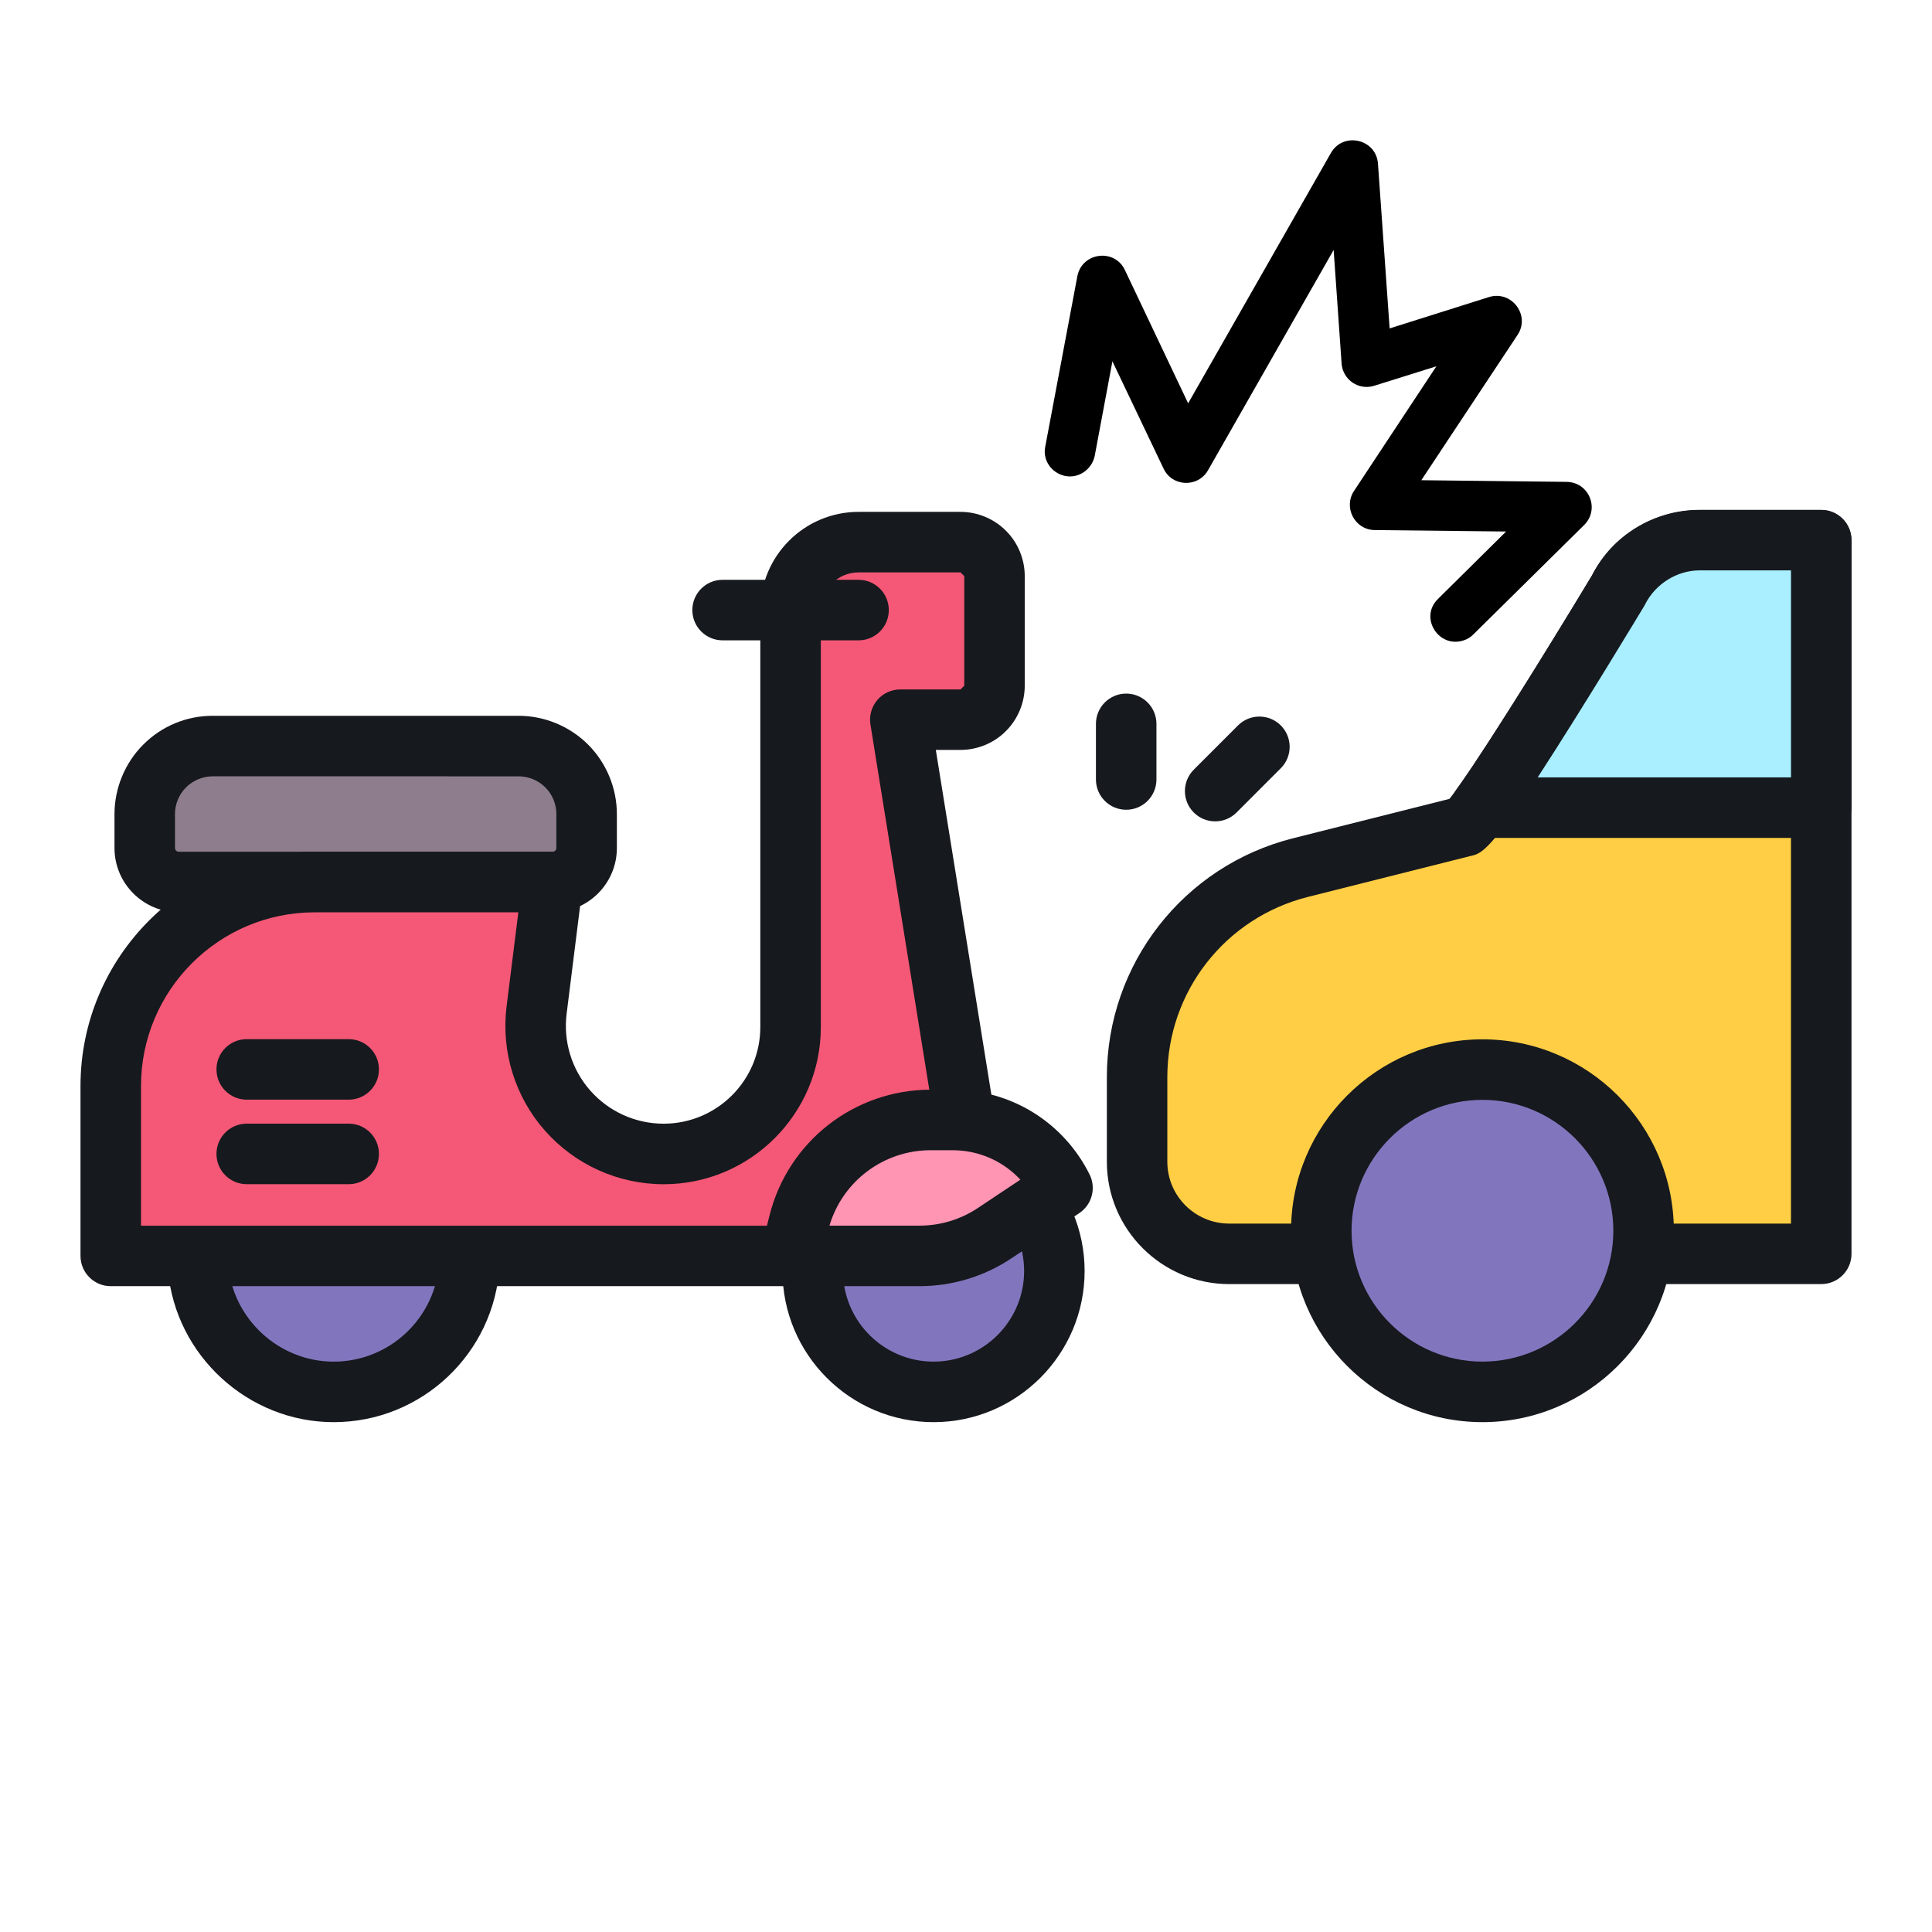
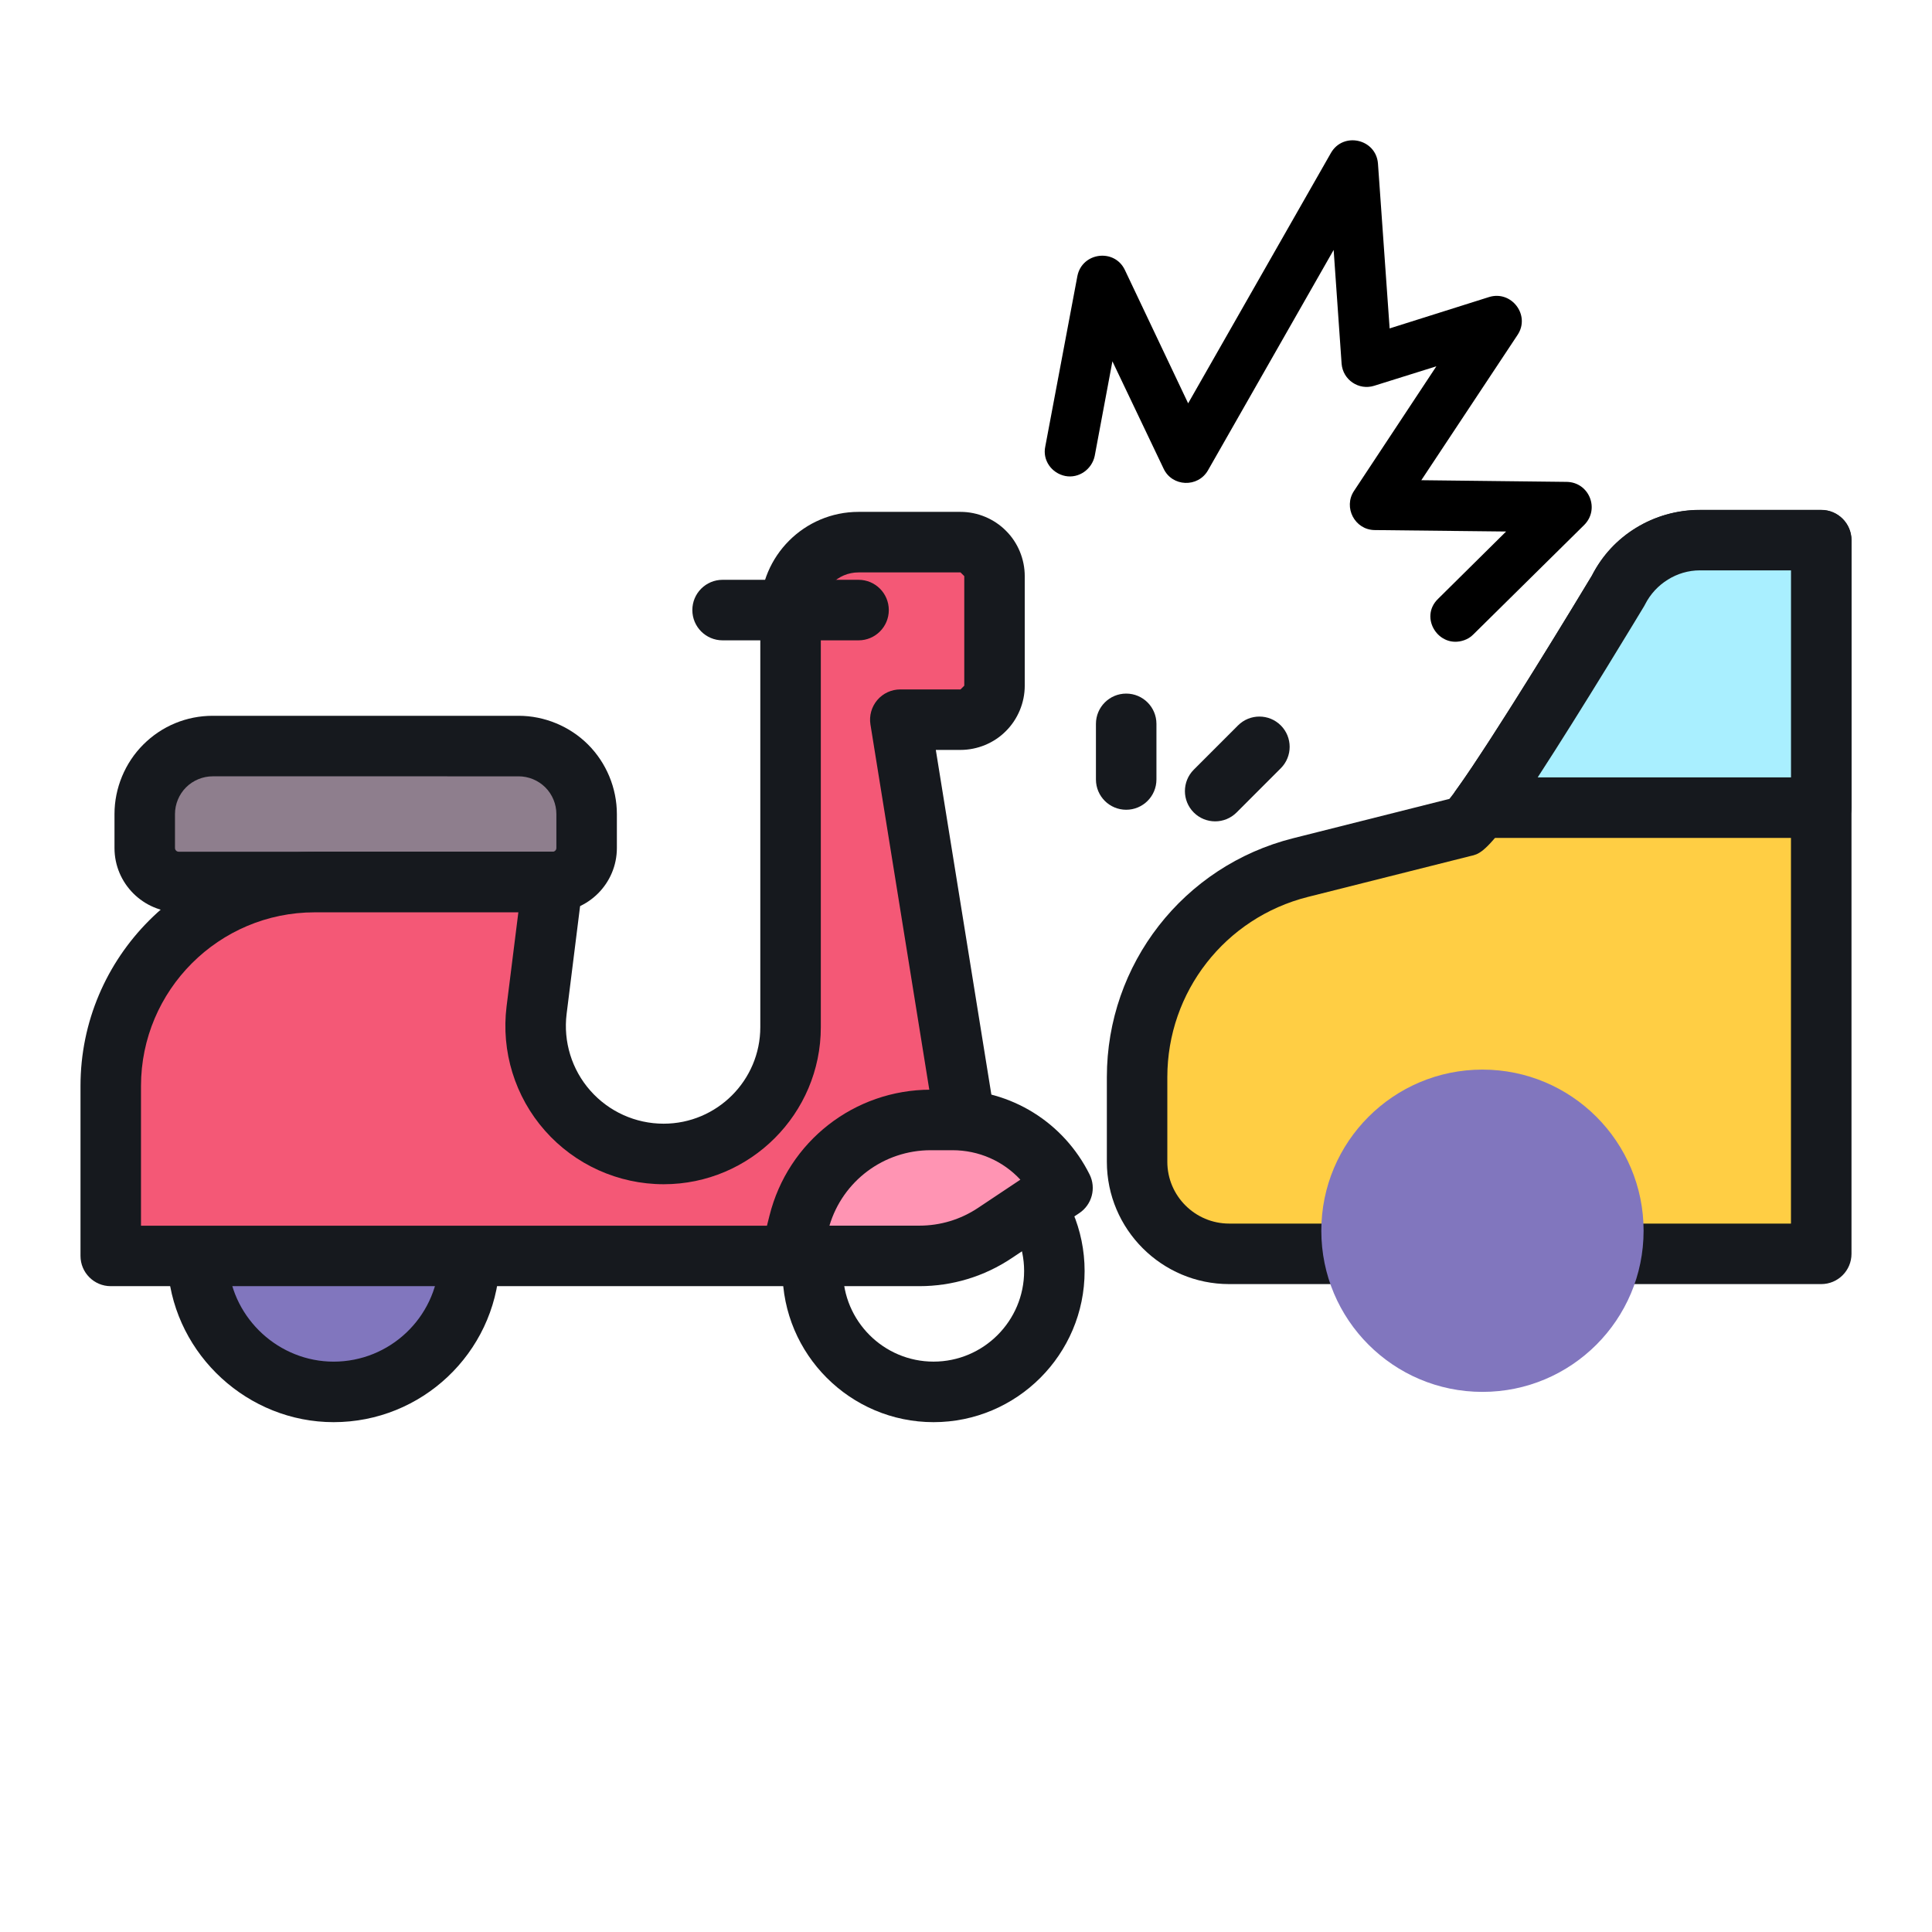
<svg xmlns="http://www.w3.org/2000/svg" width="180" height="180" viewBox="0 0 180 180" fill="none">
-   <path d="M86.977 129.679C93.194 129.679 98.233 124.64 98.233 118.424C98.233 112.207 93.194 107.168 86.977 107.168C80.761 107.168 75.722 112.207 75.722 118.424C75.722 124.64 80.761 129.679 86.977 129.679Z" fill="#8176BE" />
  <path d="M86.977 132.499C79.216 132.499 72.903 126.184 72.903 118.421C72.903 110.663 79.216 104.348 86.977 104.348C94.738 104.348 101.051 110.663 101.051 118.421C101.051 126.184 94.738 132.499 86.977 132.499ZM86.977 109.988C82.325 109.988 78.54 113.77 78.54 118.421C78.54 123.073 82.325 126.859 86.977 126.859C91.629 126.859 95.415 123.071 95.415 118.421C95.415 113.77 91.629 109.988 86.977 109.988Z" fill="#16191E" />
  <path d="M54.655 75.842C54.655 74.163 53.987 72.551 52.798 71.364C51.612 70.177 49.999 69.508 48.321 69.508C40.581 69.508 27.559 69.508 19.819 69.508C18.141 69.508 16.529 70.175 15.342 71.364C14.155 72.551 13.485 74.163 13.485 75.842V79.008C13.485 80.756 14.905 82.175 16.652 82.175H51.488C53.235 82.175 54.655 80.756 54.655 79.008C54.655 78.043 54.655 76.942 54.655 75.842Z" fill="#8E7E8D" />
  <path d="M51.488 84.993H16.652C13.352 84.993 10.667 82.308 10.667 79.008V75.843C10.667 73.432 11.644 71.073 13.348 69.371C15.079 67.64 17.378 66.689 19.819 66.689H48.321C50.73 66.689 53.087 67.668 54.791 69.371C56.496 71.077 57.473 73.432 57.473 75.843V79.008C57.473 82.308 54.788 84.993 51.488 84.993ZM19.819 72.328C18.895 72.328 17.989 72.701 17.333 73.357C16.678 74.01 16.303 74.919 16.303 75.841V79.006C16.303 79.2 16.459 79.353 16.652 79.353H51.488C51.679 79.353 51.836 79.2 51.836 79.006V75.843C51.836 74.919 51.461 74.011 50.807 73.359C50.151 72.703 49.245 72.329 48.323 72.329L19.819 72.328Z" fill="#16191E" />
  <path d="M43.731 117.742C43.353 124.395 37.833 129.68 31.085 129.68C24.47 129.68 19.034 124.601 18.466 118.132" fill="#8176BE" />
  <path d="M31.084 132.499C23.127 132.499 16.352 126.294 15.657 118.378C15.52 116.826 16.667 115.461 18.218 115.324C19.761 115.138 21.135 116.331 21.27 117.883C21.711 122.916 26.022 126.861 31.082 126.861C36.298 126.861 40.618 122.786 40.913 117.581C41.001 116.029 42.308 114.879 43.887 114.926C45.441 115.016 46.628 116.346 46.542 117.904C46.078 126.086 39.287 132.499 31.084 132.499Z" fill="#16191E" />
  <path d="M89.742 103.41L83.882 67.048H89.49C90.33 67.048 91.137 66.716 91.729 66.12C92.325 65.528 92.657 64.719 92.657 63.881C92.657 60.949 92.657 56.606 92.657 53.674C92.657 52.834 92.325 52.028 91.729 51.435C91.137 50.839 90.328 50.507 89.49 50.507C86.908 50.507 83.179 50.507 79.99 50.507C76.491 50.507 73.656 53.342 73.656 56.841V95.691C73.656 102.217 68.365 107.509 61.838 107.509C61.834 107.509 61.832 107.509 61.832 107.509C58.412 107.509 55.157 106.039 52.892 103.474C50.627 100.912 49.573 97.498 49.997 94.103C50.757 88.026 51.49 82.174 51.49 82.174C51.49 82.174 40.114 82.174 29.322 82.174C18.827 82.174 10.32 90.681 10.32 101.175V117.009H73.658" fill="#F45876" />
  <path d="M73.656 119.829H10.318C8.762 119.829 7.5 118.567 7.5 117.009V101.179C7.5 89.147 17.288 79.355 29.319 79.355H51.487C52.296 79.355 53.064 79.702 53.601 80.312C54.135 80.917 54.384 81.724 54.283 82.526L52.791 94.457C52.468 97.048 53.273 99.66 54.999 101.61C56.728 103.571 59.216 104.692 61.828 104.692C66.795 104.692 70.836 100.657 70.836 95.696V56.84C70.836 51.795 74.94 47.69 79.987 47.69H89.488C91.074 47.69 92.621 48.335 93.729 49.457C94.83 50.546 95.473 52.091 95.473 53.675V63.883C95.473 65.467 94.83 67.012 93.709 68.122C92.619 69.223 91.073 69.868 89.486 69.868H87.188L92.522 102.965C92.769 104.503 91.723 105.95 90.188 106.198C88.661 106.442 87.204 105.399 86.957 103.862L81.097 67.498C80.966 66.684 81.201 65.85 81.735 65.222C82.271 64.592 83.055 64.232 83.882 64.232H89.49L89.839 63.885V53.677L89.49 53.33H79.989C78.051 53.33 76.474 54.904 76.474 56.842V95.696C76.474 103.764 69.907 110.332 61.836 110.332C57.602 110.332 53.571 108.512 50.775 105.343C47.979 102.182 46.674 97.959 47.197 93.759L48.294 84.999H29.319C20.396 84.999 13.136 92.257 13.136 101.184V114.195H73.656C75.212 114.195 76.474 115.457 76.474 117.015C76.474 118.567 75.212 119.829 73.656 119.829Z" fill="#16191E" />
  <path d="M79.99 59.659H67.322C65.766 59.659 64.504 58.397 64.504 56.839C64.504 55.28 65.766 54.019 67.322 54.019H79.99C81.546 54.019 82.808 55.28 82.808 56.839C82.808 58.397 81.546 59.659 79.99 59.659Z" fill="#16191E" />
  <path d="M98.991 110.677C97.051 106.794 93.081 104.344 88.743 104.344C88.077 104.344 87.396 104.344 86.712 104.344C80.901 104.344 75.833 108.3 74.425 113.94C73.983 115.71 73.656 117.011 73.656 117.011C73.656 117.011 80.969 117.011 85.656 117.011C88.157 117.011 90.603 116.271 92.684 114.883C95.44 113.044 98.991 110.677 98.991 110.677Z" fill="#FF94B3" />
  <path d="M85.654 119.829H73.656C72.788 119.829 71.968 119.428 71.434 118.743C70.9 118.059 70.712 117.167 70.922 116.325L71.693 113.253C73.418 106.348 79.594 101.523 86.713 101.523H88.744C94.187 101.523 99.081 104.548 101.513 109.419C102.148 110.688 101.738 112.235 100.553 113.025L94.247 117.225C91.695 118.929 88.725 119.829 85.654 119.829ZM77.278 114.191H85.654C87.606 114.191 89.496 113.621 91.118 112.539L95.065 109.908C93.458 108.174 91.193 107.163 88.742 107.163H86.711C82.335 107.163 78.518 110.03 77.278 114.191Z" fill="#16191E" />
-   <path d="M32.487 110.328H22.986C21.43 110.328 20.168 109.067 20.168 107.508C20.168 105.95 21.43 104.688 22.986 104.688H32.487C34.043 104.688 35.305 105.95 35.305 107.508C35.305 109.067 34.045 110.328 32.487 110.328Z" fill="#16191E" />
-   <path d="M32.487 102.453H22.986C21.43 102.453 20.168 101.192 20.168 99.633C20.168 98.075 21.43 96.814 22.986 96.814H32.487C34.043 96.814 35.305 98.075 35.305 99.633C35.305 101.192 34.045 102.453 32.487 102.453Z" fill="#16191E" />
  <path d="M169.682 116.816H114.52C109.802 116.816 105.943 112.957 105.943 108.24V100.359C105.943 91.132 112.215 83.087 121.163 80.835L136.425 76.993C137.713 76.712 150.76 55.048 150.76 55.048C152.203 52.16 155.155 50.336 158.381 50.336H169.684L169.682 116.816Z" fill="#FFCE44" />
  <path d="M169.682 119.636H114.519C108.236 119.636 103.123 114.524 103.123 108.239V100.355C103.123 89.825 110.257 80.671 120.472 78.099L135.039 74.43C136.845 72.219 143.021 62.429 148.342 53.593C150.167 49.919 154.054 47.518 158.379 47.518H169.682C171.238 47.518 172.5 48.779 172.5 50.338V116.814C172.5 118.374 171.238 119.636 169.682 119.636ZM158.379 53.16C156.204 53.16 154.249 54.367 153.277 56.309C139.496 79.211 138.403 79.447 137.017 79.749L121.847 83.566C114.141 85.509 108.757 92.409 108.757 100.357V108.241C108.757 111.414 111.341 113.998 114.516 113.998H166.86V53.16H158.379Z" fill="#16191E" />
  <path d="M150.758 55.031C152.207 52.172 155.147 50.319 158.368 50.319H169.682V75.244H137.953C141.697 70.091 150.758 55.031 150.758 55.031Z" fill="#A9EFFF" />
  <path d="M169.682 78.065H137.951C136.892 78.065 135.92 77.471 135.439 76.524C134.959 75.581 135.047 74.449 135.669 73.592C139.16 68.786 147.57 54.859 148.29 53.66C150.262 49.862 154.112 47.503 158.364 47.503H169.68C171.236 47.503 172.498 48.765 172.498 50.323V75.249C172.5 76.804 171.238 78.065 169.682 78.065ZM143.263 72.427H166.864V53.139H158.368C156.247 53.139 154.247 54.382 153.272 56.304C153.242 56.368 153.208 56.426 153.174 56.484C152.88 56.97 147.427 66.026 143.263 72.427Z" fill="#16191E" />
  <path d="M138.117 129.679C146.408 129.679 153.13 122.957 153.13 114.665C153.13 106.374 146.408 99.652 138.117 99.652C129.825 99.652 123.104 106.374 123.104 114.665C123.104 122.957 129.825 129.679 138.117 129.679Z" fill="#8176BE" />
-   <path d="M138.116 132.498C128.284 132.498 120.285 124.496 120.285 114.665C120.285 104.835 128.284 96.832 138.116 96.832C147.949 96.832 155.948 104.835 155.948 114.665C155.948 124.496 147.949 132.498 138.116 132.498ZM138.116 102.472C131.393 102.472 125.921 107.941 125.921 114.665C125.921 121.389 131.393 126.858 138.116 126.858C144.84 126.858 150.311 121.389 150.311 114.665C150.311 107.941 144.84 102.472 138.116 102.472Z" fill="#16191E" />
  <path d="M104.925 75.443C103.368 75.443 102.106 74.181 102.106 72.623V67.44C102.106 65.884 103.368 64.62 104.925 64.62C106.481 64.62 107.743 65.882 107.743 67.44V72.623C107.743 74.181 106.481 75.443 104.925 75.443Z" fill="#16191E" />
  <path d="M113.214 76.524C112.492 76.524 111.772 76.249 111.221 75.699C110.121 74.599 110.121 72.814 111.219 71.711L115.342 67.586C116.443 66.486 118.228 66.486 119.329 67.586C120.429 68.687 120.429 70.472 119.331 71.574L115.207 75.699C114.656 76.249 113.936 76.524 113.214 76.524Z" fill="#16191E" />
  <path fill-rule="evenodd" clip-rule="evenodd" d="M136.419 59.645C134.059 60.481 132.181 57.536 133.98 55.795L140.321 49.52L128.069 49.385C126.209 49.358 125.138 47.261 126.151 45.738L133.823 34.128L128.022 35.944C126.598 36.389 125.111 35.395 124.994 33.884L124.253 23.286L112.548 43.814C111.61 45.459 109.188 45.362 108.4 43.642L103.641 33.662L101.991 42.482C101.721 43.741 100.501 44.591 99.251 44.348C97.965 44.087 97.115 42.867 97.385 41.607L100.378 25.717C100.817 23.503 103.843 23.117 104.807 25.163L110.697 37.577L124.003 14.244C125.149 12.256 128.195 12.937 128.381 15.229L129.469 30.598L138.728 27.676C140.824 27.023 142.612 29.373 141.383 31.211L132.421 44.74L145.963 44.895C148.063 44.927 149.071 47.434 147.595 48.912L137.271 59.105C137.01 59.376 136.71 59.542 136.419 59.645Z" fill="black" />
</svg>